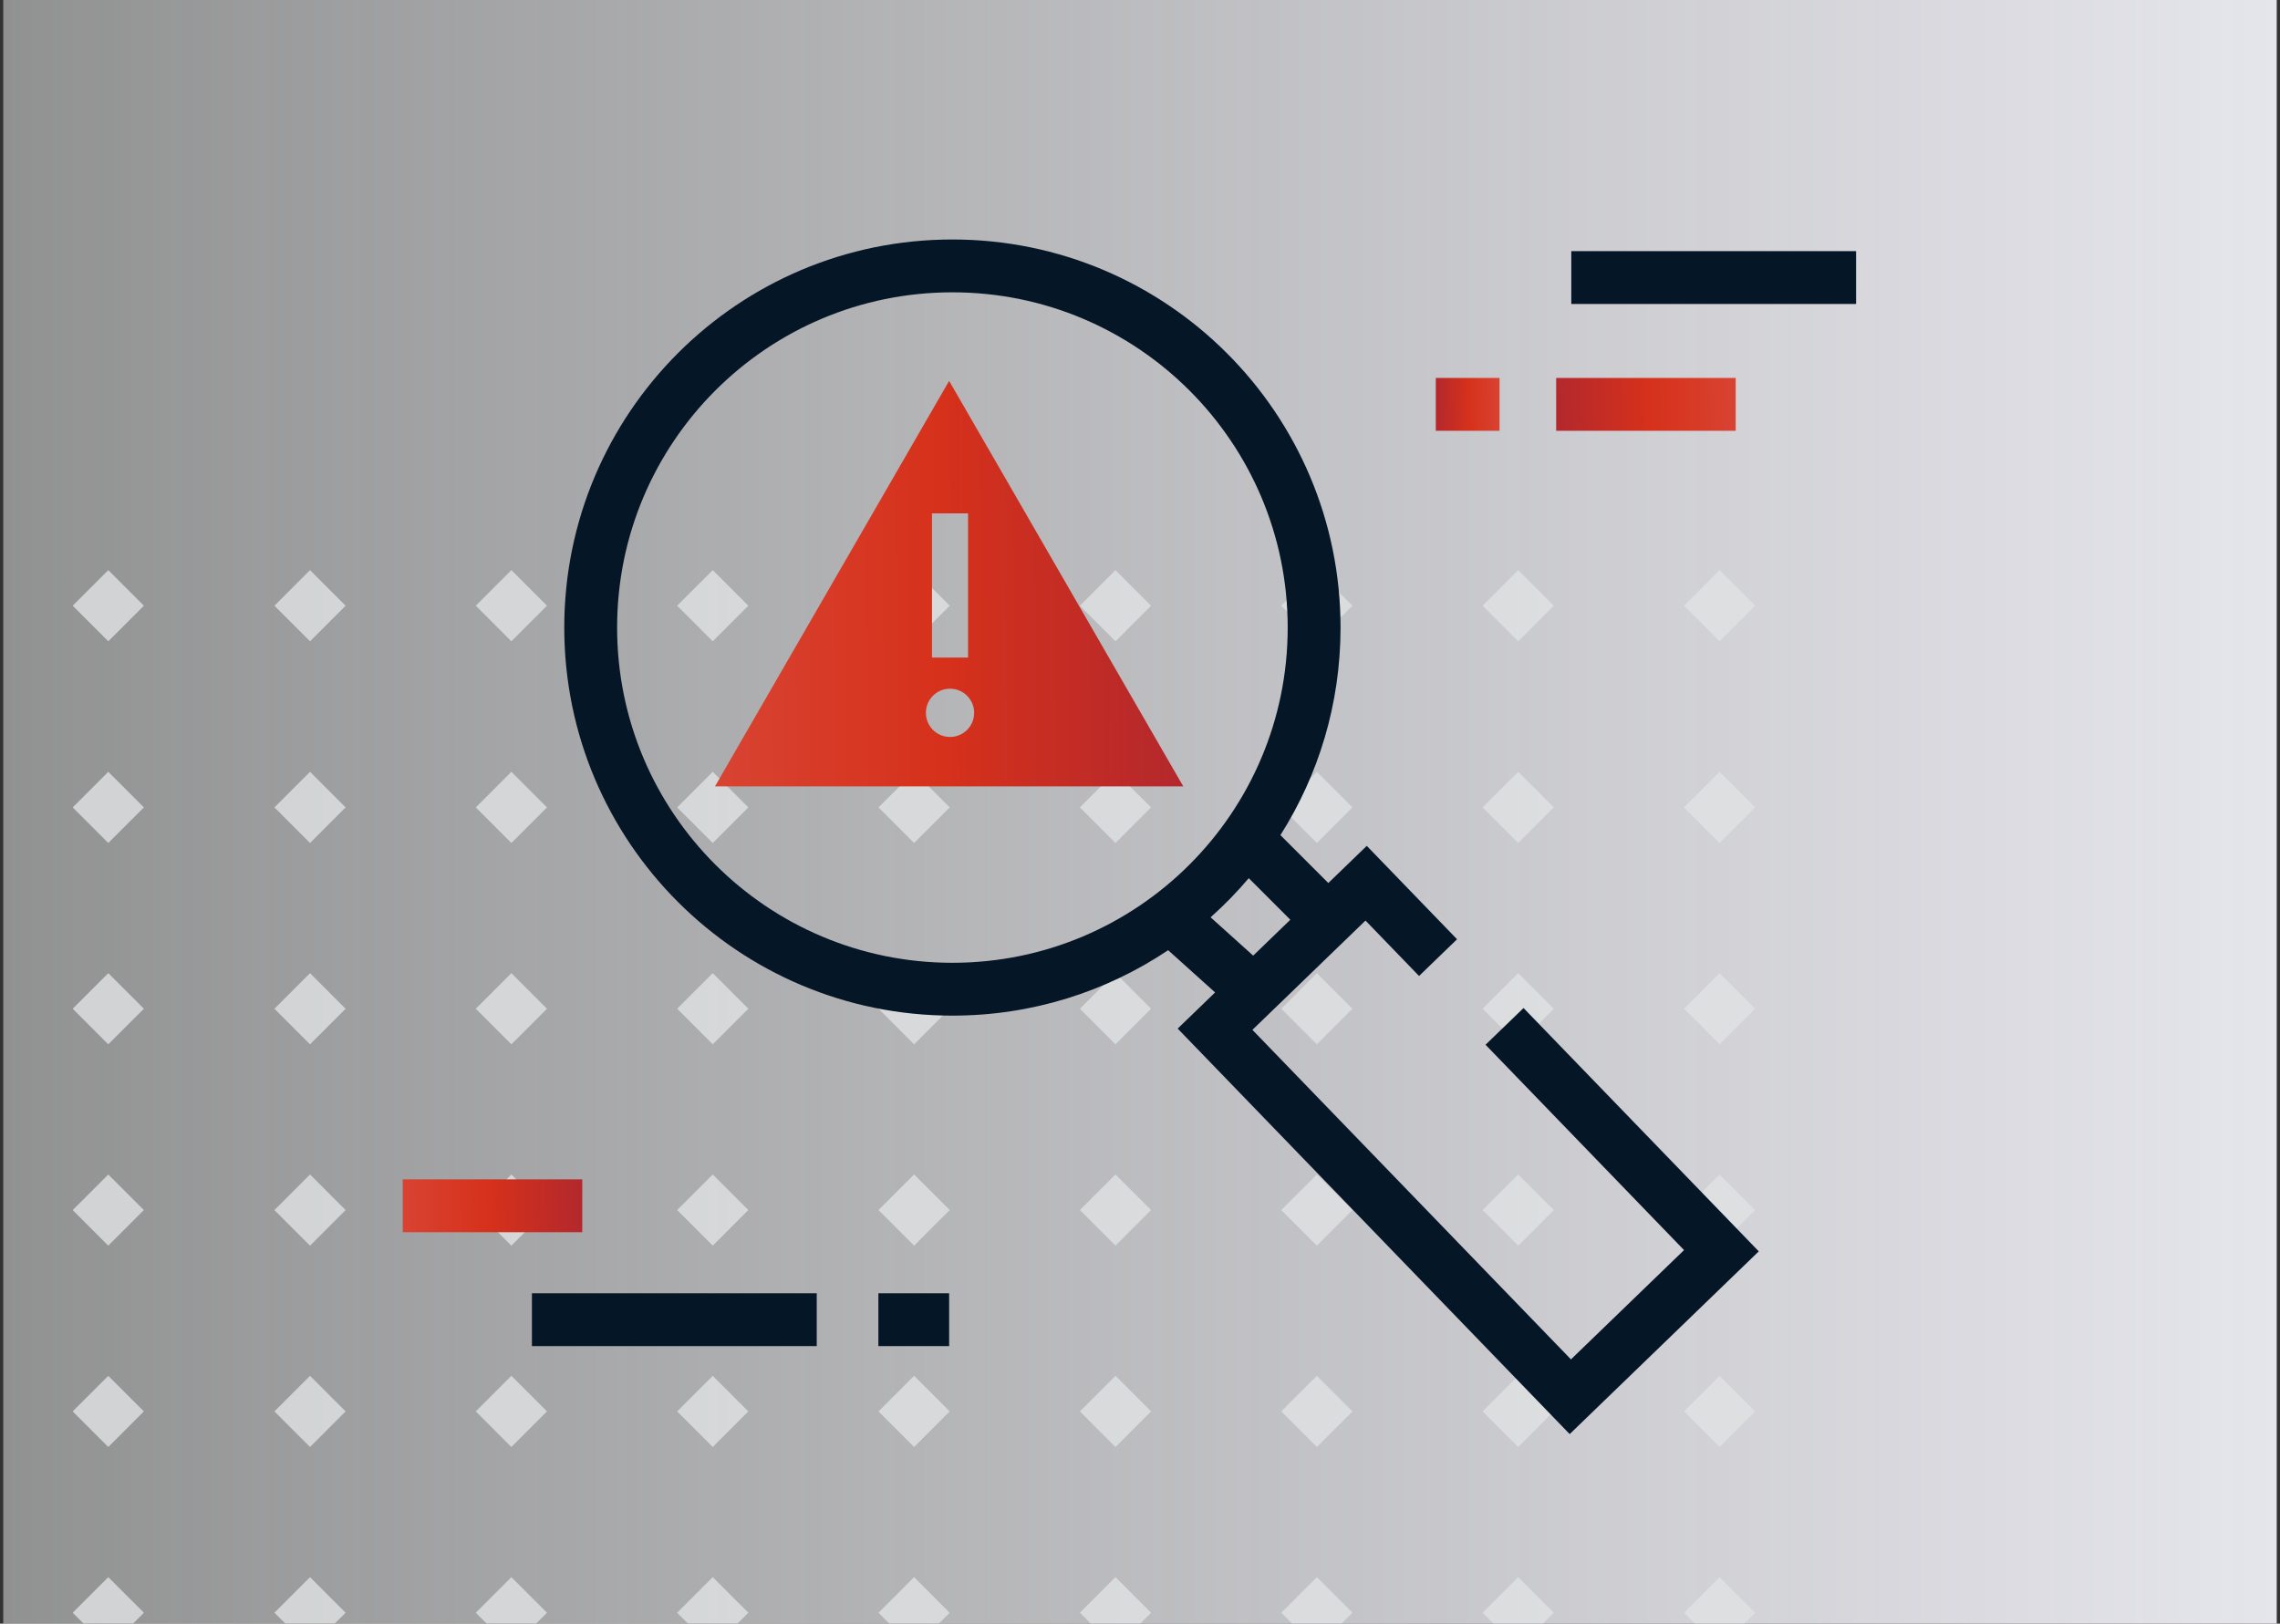
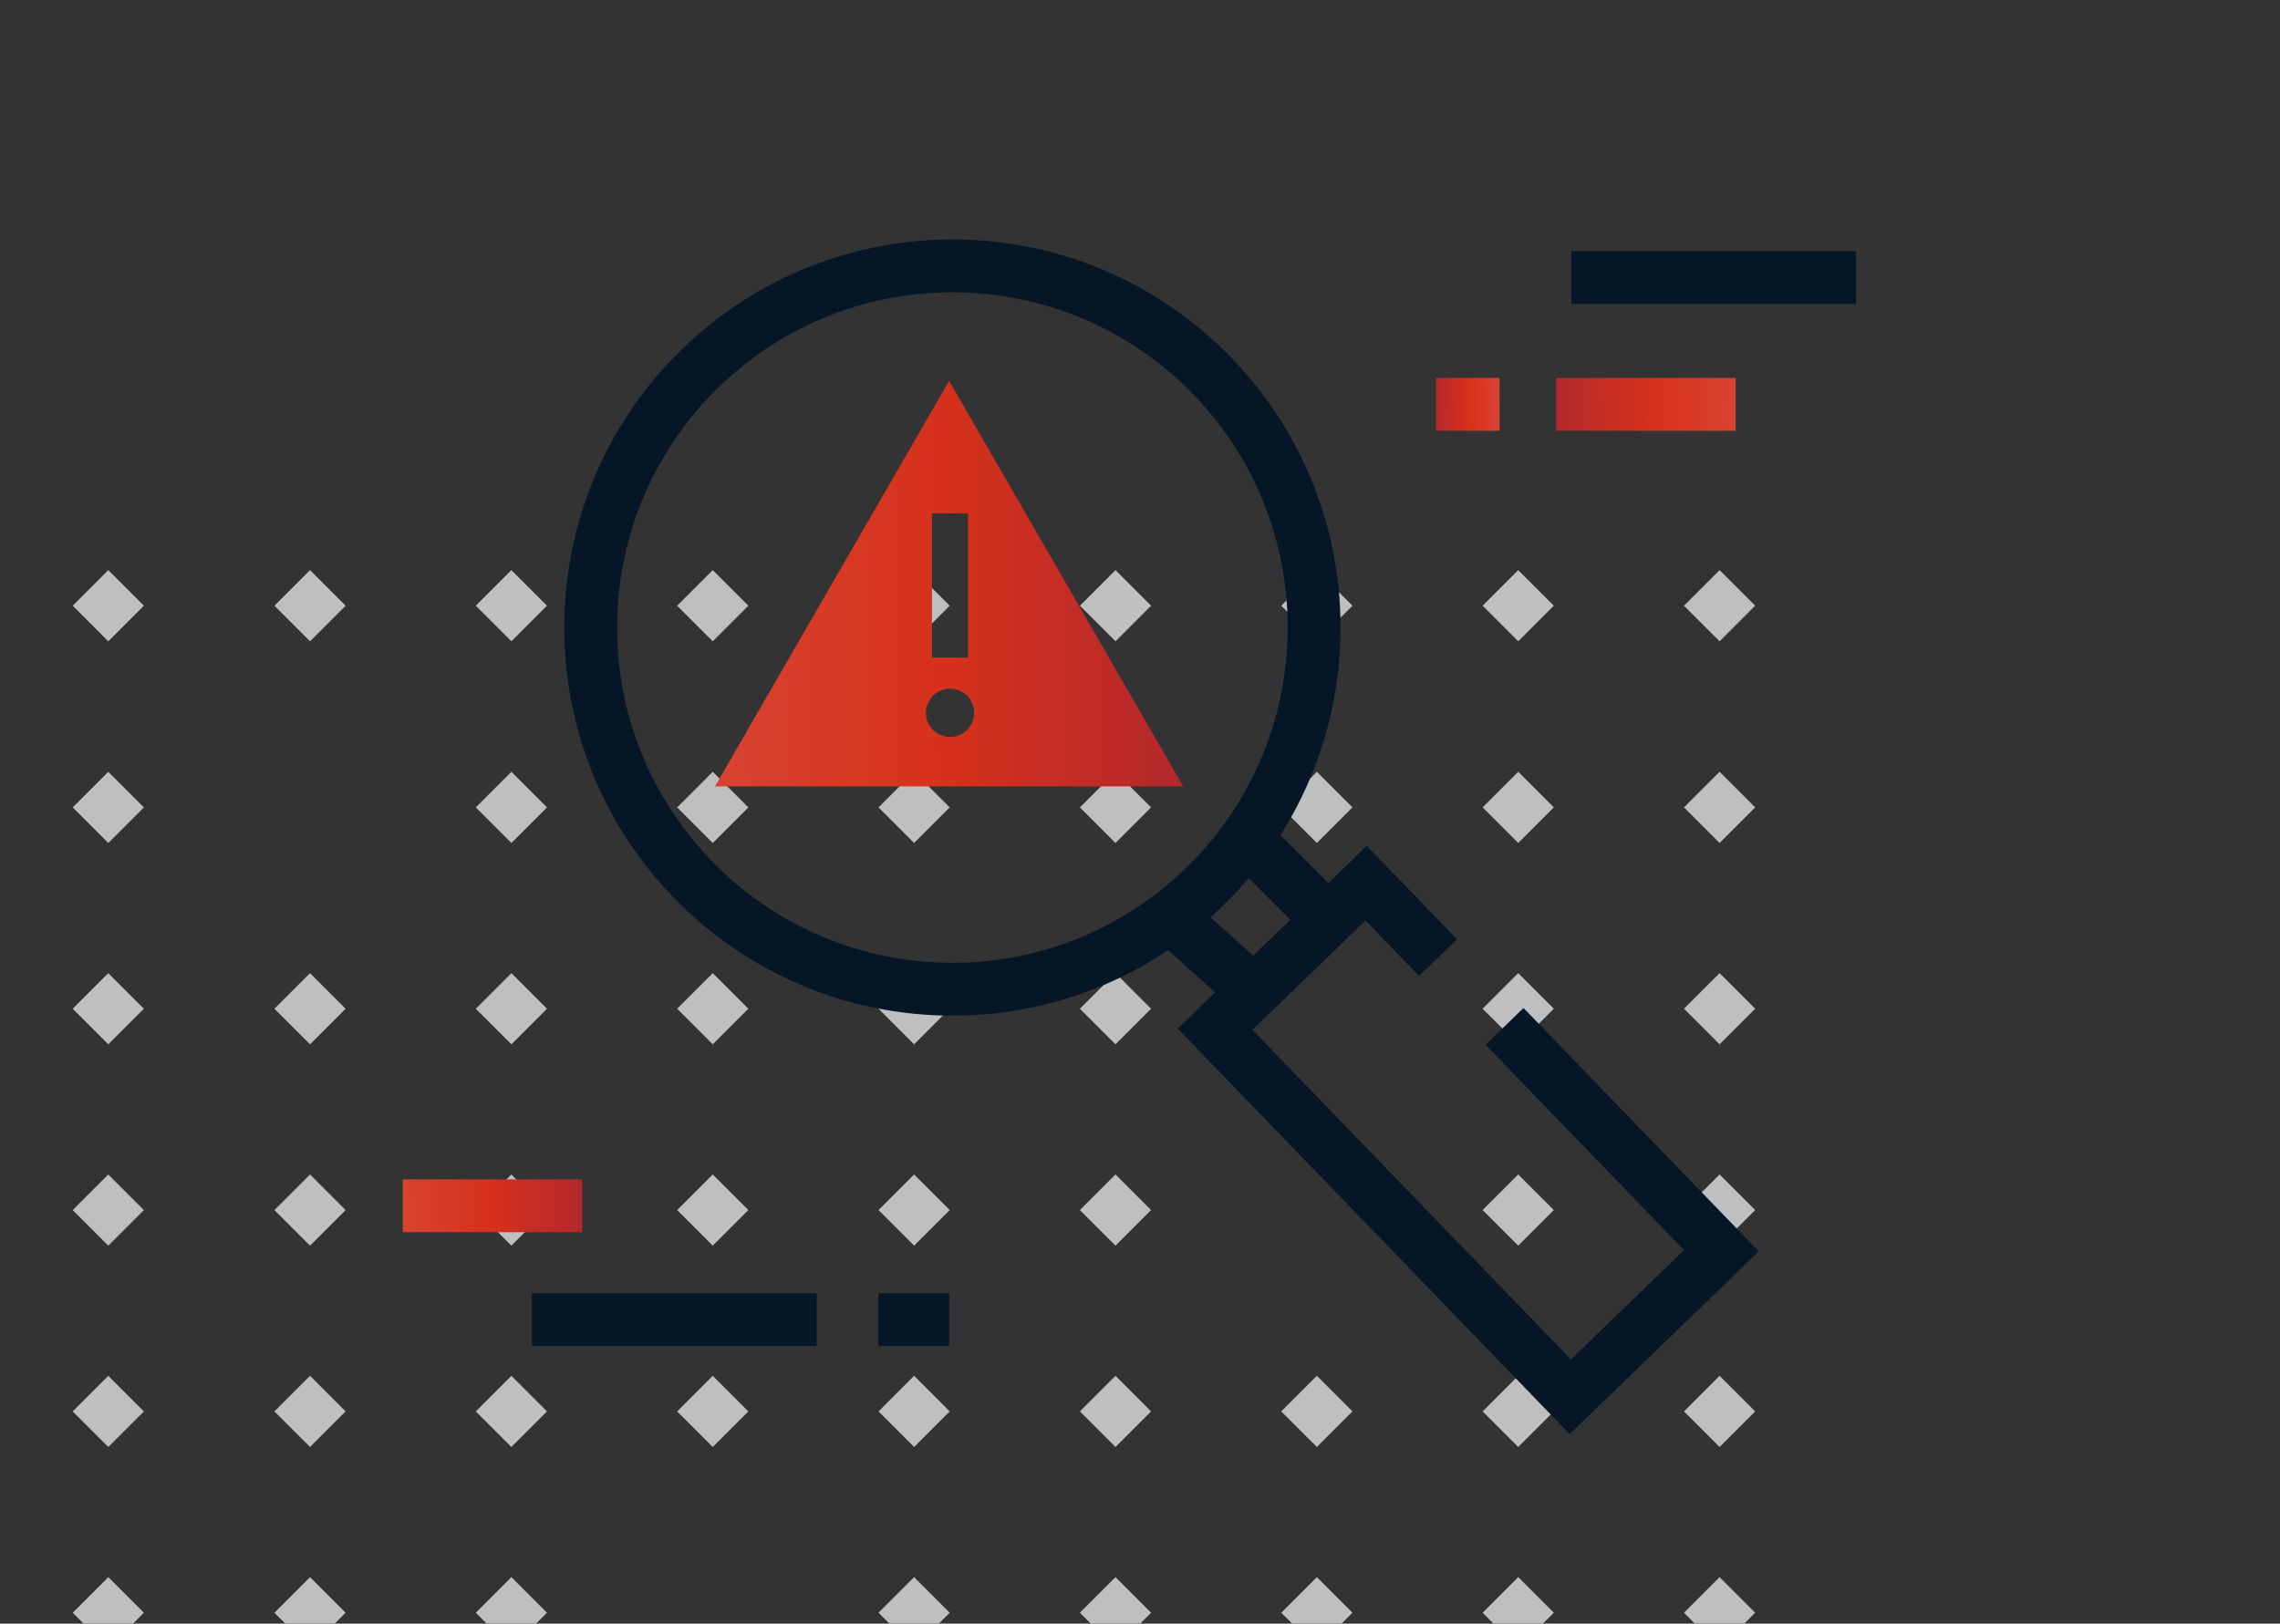
<svg xmlns="http://www.w3.org/2000/svg" width="351" height="250" viewBox="0 0 351 250" fill="none">
  <rect x="0" y="0" width="351" height="250" fill="#333333" stroke="none" />
  <g clip-path="url(#clip0_621_24047)">
-     <rect width="350" height="250" transform="translate(0.5)" fill="url(#paint0_linear_621_24047)" />
    <g opacity="0.8">
      <rect x="11.191" y="93.262" width="7.75" height="7.75" transform="rotate(-45 11.191 93.262)" fill="#E0E2E4" />
      <rect x="42.246" y="93.262" width="7.75" height="7.75" transform="rotate(-45 42.246 93.262)" fill="#E0E2E4" />
      <rect x="73.246" y="93.262" width="7.75" height="7.75" transform="rotate(-45 73.246 93.262)" fill="#E0E2E4" />
      <rect x="104.246" y="93.262" width="7.75" height="7.75" transform="rotate(-45 104.246 93.262)" fill="#E0E2E4" />
      <rect x="135.246" y="93.262" width="7.75" height="7.75" transform="rotate(-45 135.246 93.262)" fill="#E0E2E4" />
      <rect x="166.246" y="93.262" width="7.75" height="7.75" transform="rotate(-45 166.246 93.262)" fill="#E0E2E4" />
      <rect x="197.246" y="93.262" width="7.75" height="7.75" transform="rotate(-45 197.246 93.262)" fill="#E0E2E4" />
      <rect x="228.246" y="93.262" width="7.75" height="7.75" transform="rotate(-45 228.246 93.262)" fill="#E0E2E4" />
      <rect width="7.75" height="7.75" transform="matrix(0.707 -0.707 0.707 0.707 259.246 93.262)" fill="#E0E2E4" />
      <rect x="11.191" y="124.317" width="7.75" height="7.75" transform="rotate(-45 11.191 124.317)" fill="#E0E2E4" />
-       <rect x="42.246" y="124.317" width="7.75" height="7.75" transform="rotate(-45 42.246 124.317)" fill="#E0E2E4" />
      <rect x="73.246" y="124.317" width="7.75" height="7.75" transform="rotate(-45 73.246 124.317)" fill="#E0E2E4" />
      <rect x="104.246" y="124.317" width="7.75" height="7.75" transform="rotate(-45 104.246 124.317)" fill="#E0E2E4" />
      <rect x="135.246" y="124.317" width="7.75" height="7.75" transform="rotate(-45 135.246 124.317)" fill="#E0E2E4" />
      <rect x="166.246" y="124.317" width="7.75" height="7.75" transform="rotate(-45 166.246 124.317)" fill="#E0E2E4" />
      <rect x="197.246" y="124.317" width="7.75" height="7.75" transform="rotate(-45 197.246 124.317)" fill="#E0E2E4" />
      <rect x="228.246" y="124.317" width="7.75" height="7.75" transform="rotate(-45 228.246 124.317)" fill="#E0E2E4" />
      <rect width="7.75" height="7.75" transform="matrix(0.707 -0.707 0.707 0.707 259.246 124.317)" fill="#E0E2E4" />
      <rect x="11.191" y="155.317" width="7.75" height="7.75" transform="rotate(-45 11.191 155.317)" fill="#E0E2E4" />
      <rect x="42.246" y="155.317" width="7.75" height="7.75" transform="rotate(-45 42.246 155.317)" fill="#E0E2E4" />
      <rect x="73.246" y="155.317" width="7.75" height="7.75" transform="rotate(-45 73.246 155.317)" fill="#E0E2E4" />
      <rect x="104.246" y="155.317" width="7.75" height="7.75" transform="rotate(-45 104.246 155.317)" fill="#E0E2E4" />
      <rect x="135.246" y="155.317" width="7.75" height="7.75" transform="rotate(-45 135.246 155.317)" fill="#E0E2E4" />
      <rect x="166.246" y="155.317" width="7.75" height="7.75" transform="rotate(-45 166.246 155.317)" fill="#E0E2E4" />
-       <rect x="197.246" y="155.317" width="7.75" height="7.75" transform="rotate(-45 197.246 155.317)" fill="#E0E2E4" />
      <rect x="228.246" y="155.317" width="7.75" height="7.75" transform="rotate(-45 228.246 155.317)" fill="#E0E2E4" />
      <rect width="7.75" height="7.75" transform="matrix(0.707 -0.707 0.707 0.707 259.246 155.317)" fill="#E0E2E4" />
      <rect x="11.191" y="186.317" width="7.75" height="7.75" transform="rotate(-45 11.191 186.317)" fill="#E0E2E4" />
      <rect x="42.246" y="186.317" width="7.75" height="7.75" transform="rotate(-45 42.246 186.317)" fill="#E0E2E4" />
      <rect x="73.246" y="186.317" width="7.75" height="7.75" transform="rotate(-45 73.246 186.317)" fill="#E0E2E4" />
      <rect x="104.246" y="186.317" width="7.75" height="7.75" transform="rotate(-45 104.246 186.317)" fill="#E0E2E4" />
      <rect x="135.246" y="186.317" width="7.75" height="7.75" transform="rotate(-45 135.246 186.317)" fill="#E0E2E4" />
      <rect x="166.246" y="186.317" width="7.75" height="7.75" transform="rotate(-45 166.246 186.317)" fill="#E0E2E4" />
-       <rect x="197.246" y="186.317" width="7.75" height="7.75" transform="rotate(-45 197.246 186.317)" fill="#E0E2E4" />
      <rect x="228.246" y="186.317" width="7.75" height="7.75" transform="rotate(-45 228.246 186.317)" fill="#E0E2E4" />
      <rect width="7.75" height="7.75" transform="matrix(0.707 -0.707 0.707 0.707 259.246 186.317)" fill="#E0E2E4" />
      <rect x="11.191" y="217.317" width="7.75" height="7.75" transform="rotate(-45 11.191 217.317)" fill="#E0E2E4" />
      <rect x="42.246" y="217.317" width="7.75" height="7.75" transform="rotate(-45 42.246 217.317)" fill="#E0E2E4" />
      <rect x="73.246" y="217.317" width="7.75" height="7.75" transform="rotate(-45 73.246 217.317)" fill="#E0E2E4" />
      <rect x="104.246" y="217.317" width="7.75" height="7.75" transform="rotate(-45 104.246 217.317)" fill="#E0E2E4" />
      <rect x="135.246" y="217.317" width="7.75" height="7.75" transform="rotate(-45 135.246 217.317)" fill="#E0E2E4" />
      <rect x="166.246" y="217.317" width="7.75" height="7.75" transform="rotate(-45 166.246 217.317)" fill="#E0E2E4" />
      <rect x="197.246" y="217.317" width="7.75" height="7.75" transform="rotate(-45 197.246 217.317)" fill="#E0E2E4" />
      <rect x="228.246" y="217.317" width="7.75" height="7.75" transform="rotate(-45 228.246 217.317)" fill="#E0E2E4" />
      <rect width="7.75" height="7.75" transform="matrix(0.707 -0.707 0.707 0.707 259.246 217.317)" fill="#E0E2E4" />
      <rect x="11.191" y="248.317" width="7.75" height="7.75" transform="rotate(-45 11.191 248.317)" fill="#E0E2E4" />
      <rect x="42.246" y="248.317" width="7.75" height="7.75" transform="rotate(-45 42.246 248.317)" fill="#E0E2E4" />
      <rect x="73.246" y="248.317" width="7.75" height="7.75" transform="rotate(-45 73.246 248.317)" fill="#E0E2E4" />
-       <rect x="104.246" y="248.317" width="7.75" height="7.75" transform="rotate(-45 104.246 248.317)" fill="#E0E2E4" />
      <rect x="135.246" y="248.317" width="7.75" height="7.75" transform="rotate(-45 135.246 248.317)" fill="#E0E2E4" />
      <rect x="166.246" y="248.317" width="7.75" height="7.75" transform="rotate(-45 166.246 248.317)" fill="#E0E2E4" />
      <rect x="197.246" y="248.317" width="7.75" height="7.75" transform="rotate(-45 197.246 248.317)" fill="#E0E2E4" />
      <rect x="228.246" y="248.317" width="7.75" height="7.75" transform="rotate(-45 228.246 248.317)" fill="#E0E2E4" />
      <rect width="7.75" height="7.75" transform="matrix(0.707 -0.707 0.707 0.707 259.246 248.317)" fill="#E0E2E4" />
    </g>
    <path fill-rule="evenodd" clip-rule="evenodd" d="M146.117 58.646L182.165 121.084H110.068L146.117 58.646ZM143.477 79.048H149.027V101.248H143.477V79.048ZM146.252 113.471C148.304 113.471 149.967 111.808 149.967 109.756C149.967 107.704 148.304 106.041 146.252 106.041C144.2 106.041 142.537 107.704 142.537 109.756C142.537 111.808 144.2 113.471 146.252 113.471Z" fill="url(#paint1_linear_621_24047)" />
    <path fill-rule="evenodd" clip-rule="evenodd" d="M198.237 96.627C198.237 125.134 175.127 148.244 146.62 148.244C118.113 148.244 95.003 125.134 95.003 96.627C95.003 68.12 118.113 45.01 146.62 45.01C175.127 45.01 198.237 68.12 198.237 96.627ZM179.835 146.305C170.337 152.668 158.912 156.38 146.62 156.38C113.619 156.38 86.867 129.627 86.867 96.627C86.867 63.626 113.619 36.874 146.62 36.874C179.621 36.874 206.373 63.626 206.373 96.627C206.373 108.381 202.979 119.342 197.117 128.585L204.493 135.96L210.411 130.239L224.311 144.621L218.461 150.275L210.215 141.744L192.806 158.57L241.844 209.307L259.253 192.481L228.695 160.863L234.545 155.209L270.758 192.676L241.648 220.812L181.301 158.375L187.061 152.808L179.835 146.305ZM186.37 141.24L192.925 147.14L198.642 141.615L192.243 135.216C190.428 137.359 188.466 139.372 186.37 141.24Z" fill="#051727" />
    <path fill-rule="evenodd" clip-rule="evenodd" d="M285.74 46.804L241.896 46.804L241.896 38.668L285.74 38.668L285.74 46.804Z" fill="#051727" />
    <path fill-rule="evenodd" clip-rule="evenodd" d="M125.733 207.264L81.889 207.264L81.889 199.128L125.733 199.128L125.733 207.264Z" fill="#051727" />
    <path fill-rule="evenodd" clip-rule="evenodd" d="M146.117 207.264L135.225 207.264L135.225 199.128L146.117 199.128L146.117 207.264Z" fill="#051727" />
    <path fill-rule="evenodd" clip-rule="evenodd" d="M239.569 58.194L267.207 58.194L267.207 66.33L239.569 66.33L239.569 58.194Z" fill="url(#paint2_linear_621_24047)" />
    <path fill-rule="evenodd" clip-rule="evenodd" d="M89.638 189.726H62V181.59H89.638V189.726Z" fill="url(#paint3_linear_621_24047)" />
    <path fill-rule="evenodd" clip-rule="evenodd" d="M221.039 58.194L230.855 58.194L230.855 66.33L221.039 66.33L221.039 58.194Z" fill="url(#paint4_linear_621_24047)" />
  </g>
  <defs>
    <linearGradient id="paint0_linear_621_24047" x1="0" y1="126.126" x2="350" y2="126.126" gradientUnits="userSpaceOnUse">
      <stop stop-color="#EFF0F1" stop-opacity="0.5" />
      <stop offset="1" stop-color="#E5E5EC" />
    </linearGradient>
    <linearGradient id="paint1_linear_621_24047" x1="110.068" y1="104.274" x2="182.236" y2="103.71" gradientUnits="userSpaceOnUse">
      <stop stop-color="#D84332" />
      <stop offset="0.482" stop-color="#D6311B" />
      <stop offset="1" stop-color="#B3282D" />
    </linearGradient>
    <linearGradient id="paint2_linear_621_24047" x1="267.207" y1="60.385" x2="239.555" y2="61.02" gradientUnits="userSpaceOnUse">
      <stop stop-color="#D84332" />
      <stop offset="0.482" stop-color="#D6311B" />
      <stop offset="1" stop-color="#B3282D" />
    </linearGradient>
    <linearGradient id="paint3_linear_621_24047" x1="62" y1="187.535" x2="89.652" y2="186.9" gradientUnits="userSpaceOnUse">
      <stop stop-color="#D84332" />
      <stop offset="0.482" stop-color="#D6311B" />
      <stop offset="1" stop-color="#B3282D" />
    </linearGradient>
    <linearGradient id="paint4_linear_621_24047" x1="230.855" y1="60.385" x2="221.029" y2="60.465" gradientUnits="userSpaceOnUse">
      <stop stop-color="#D84332" />
      <stop offset="0.482" stop-color="#D6311B" />
      <stop offset="1" stop-color="#B3282D" />
    </linearGradient>
    <clipPath id="clip0_621_24047">
      <rect width="350" height="250" fill="white" transform="translate(0.5)" />
    </clipPath>
  </defs>
</svg>